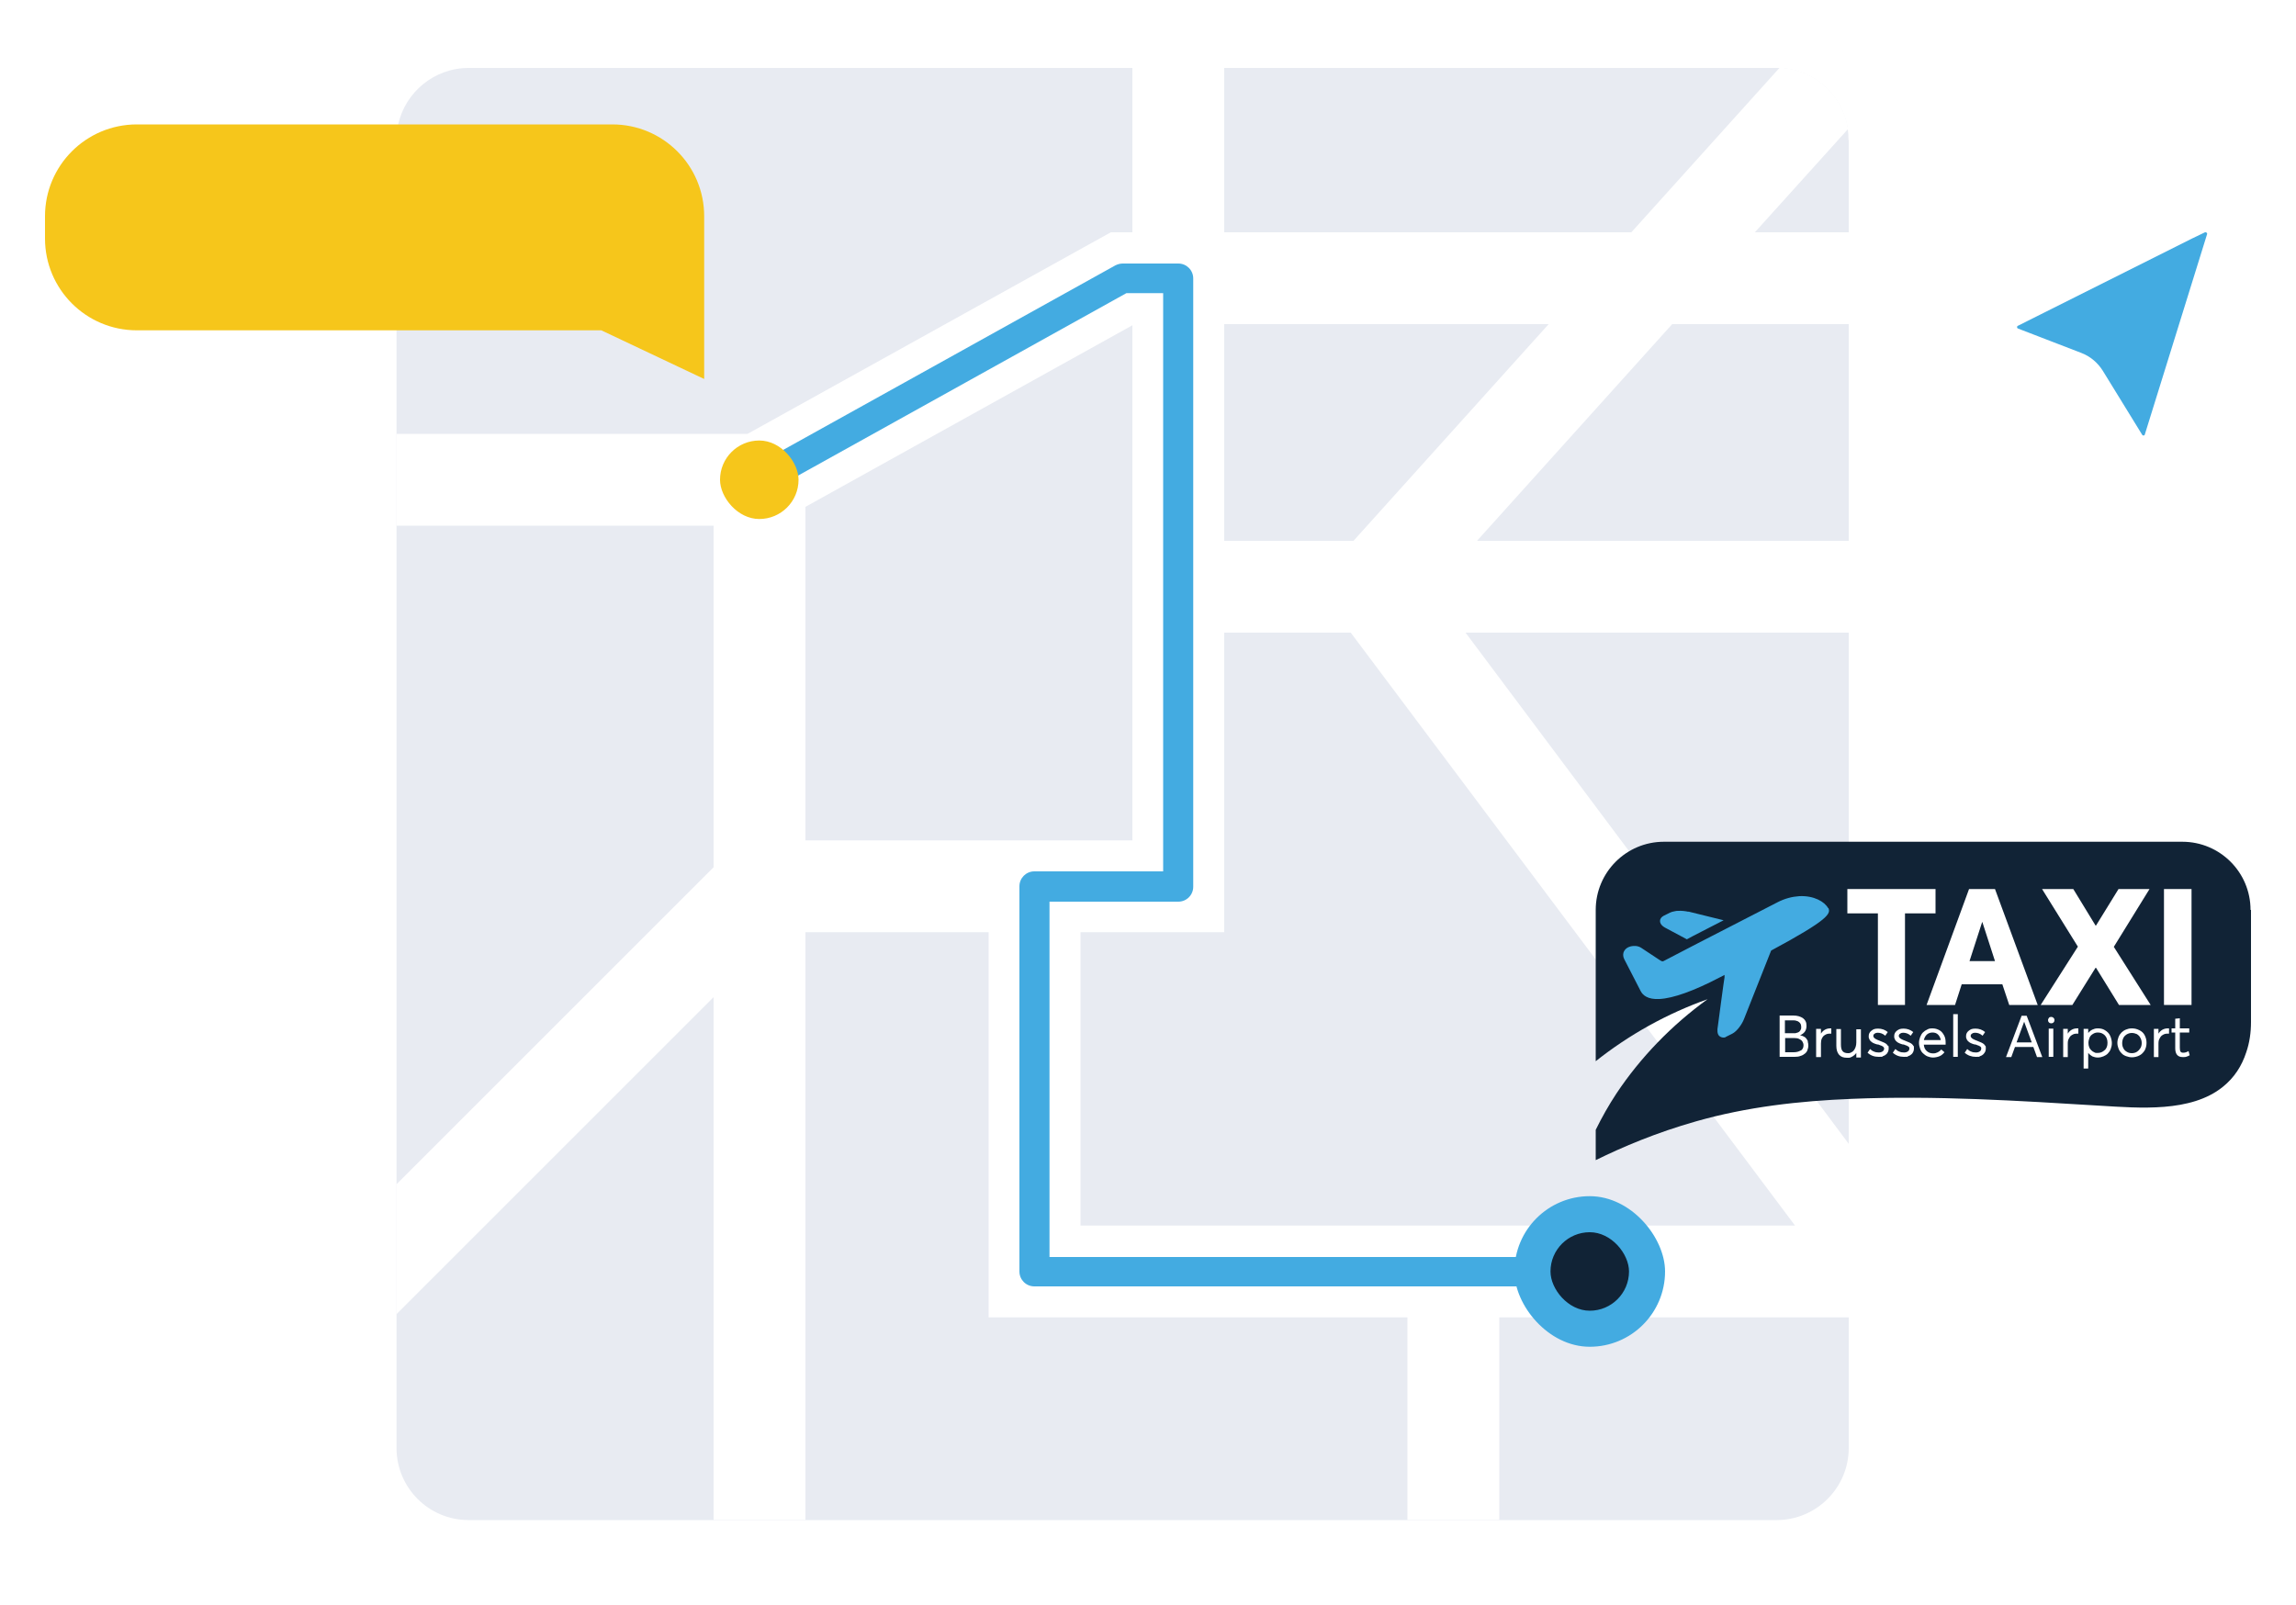
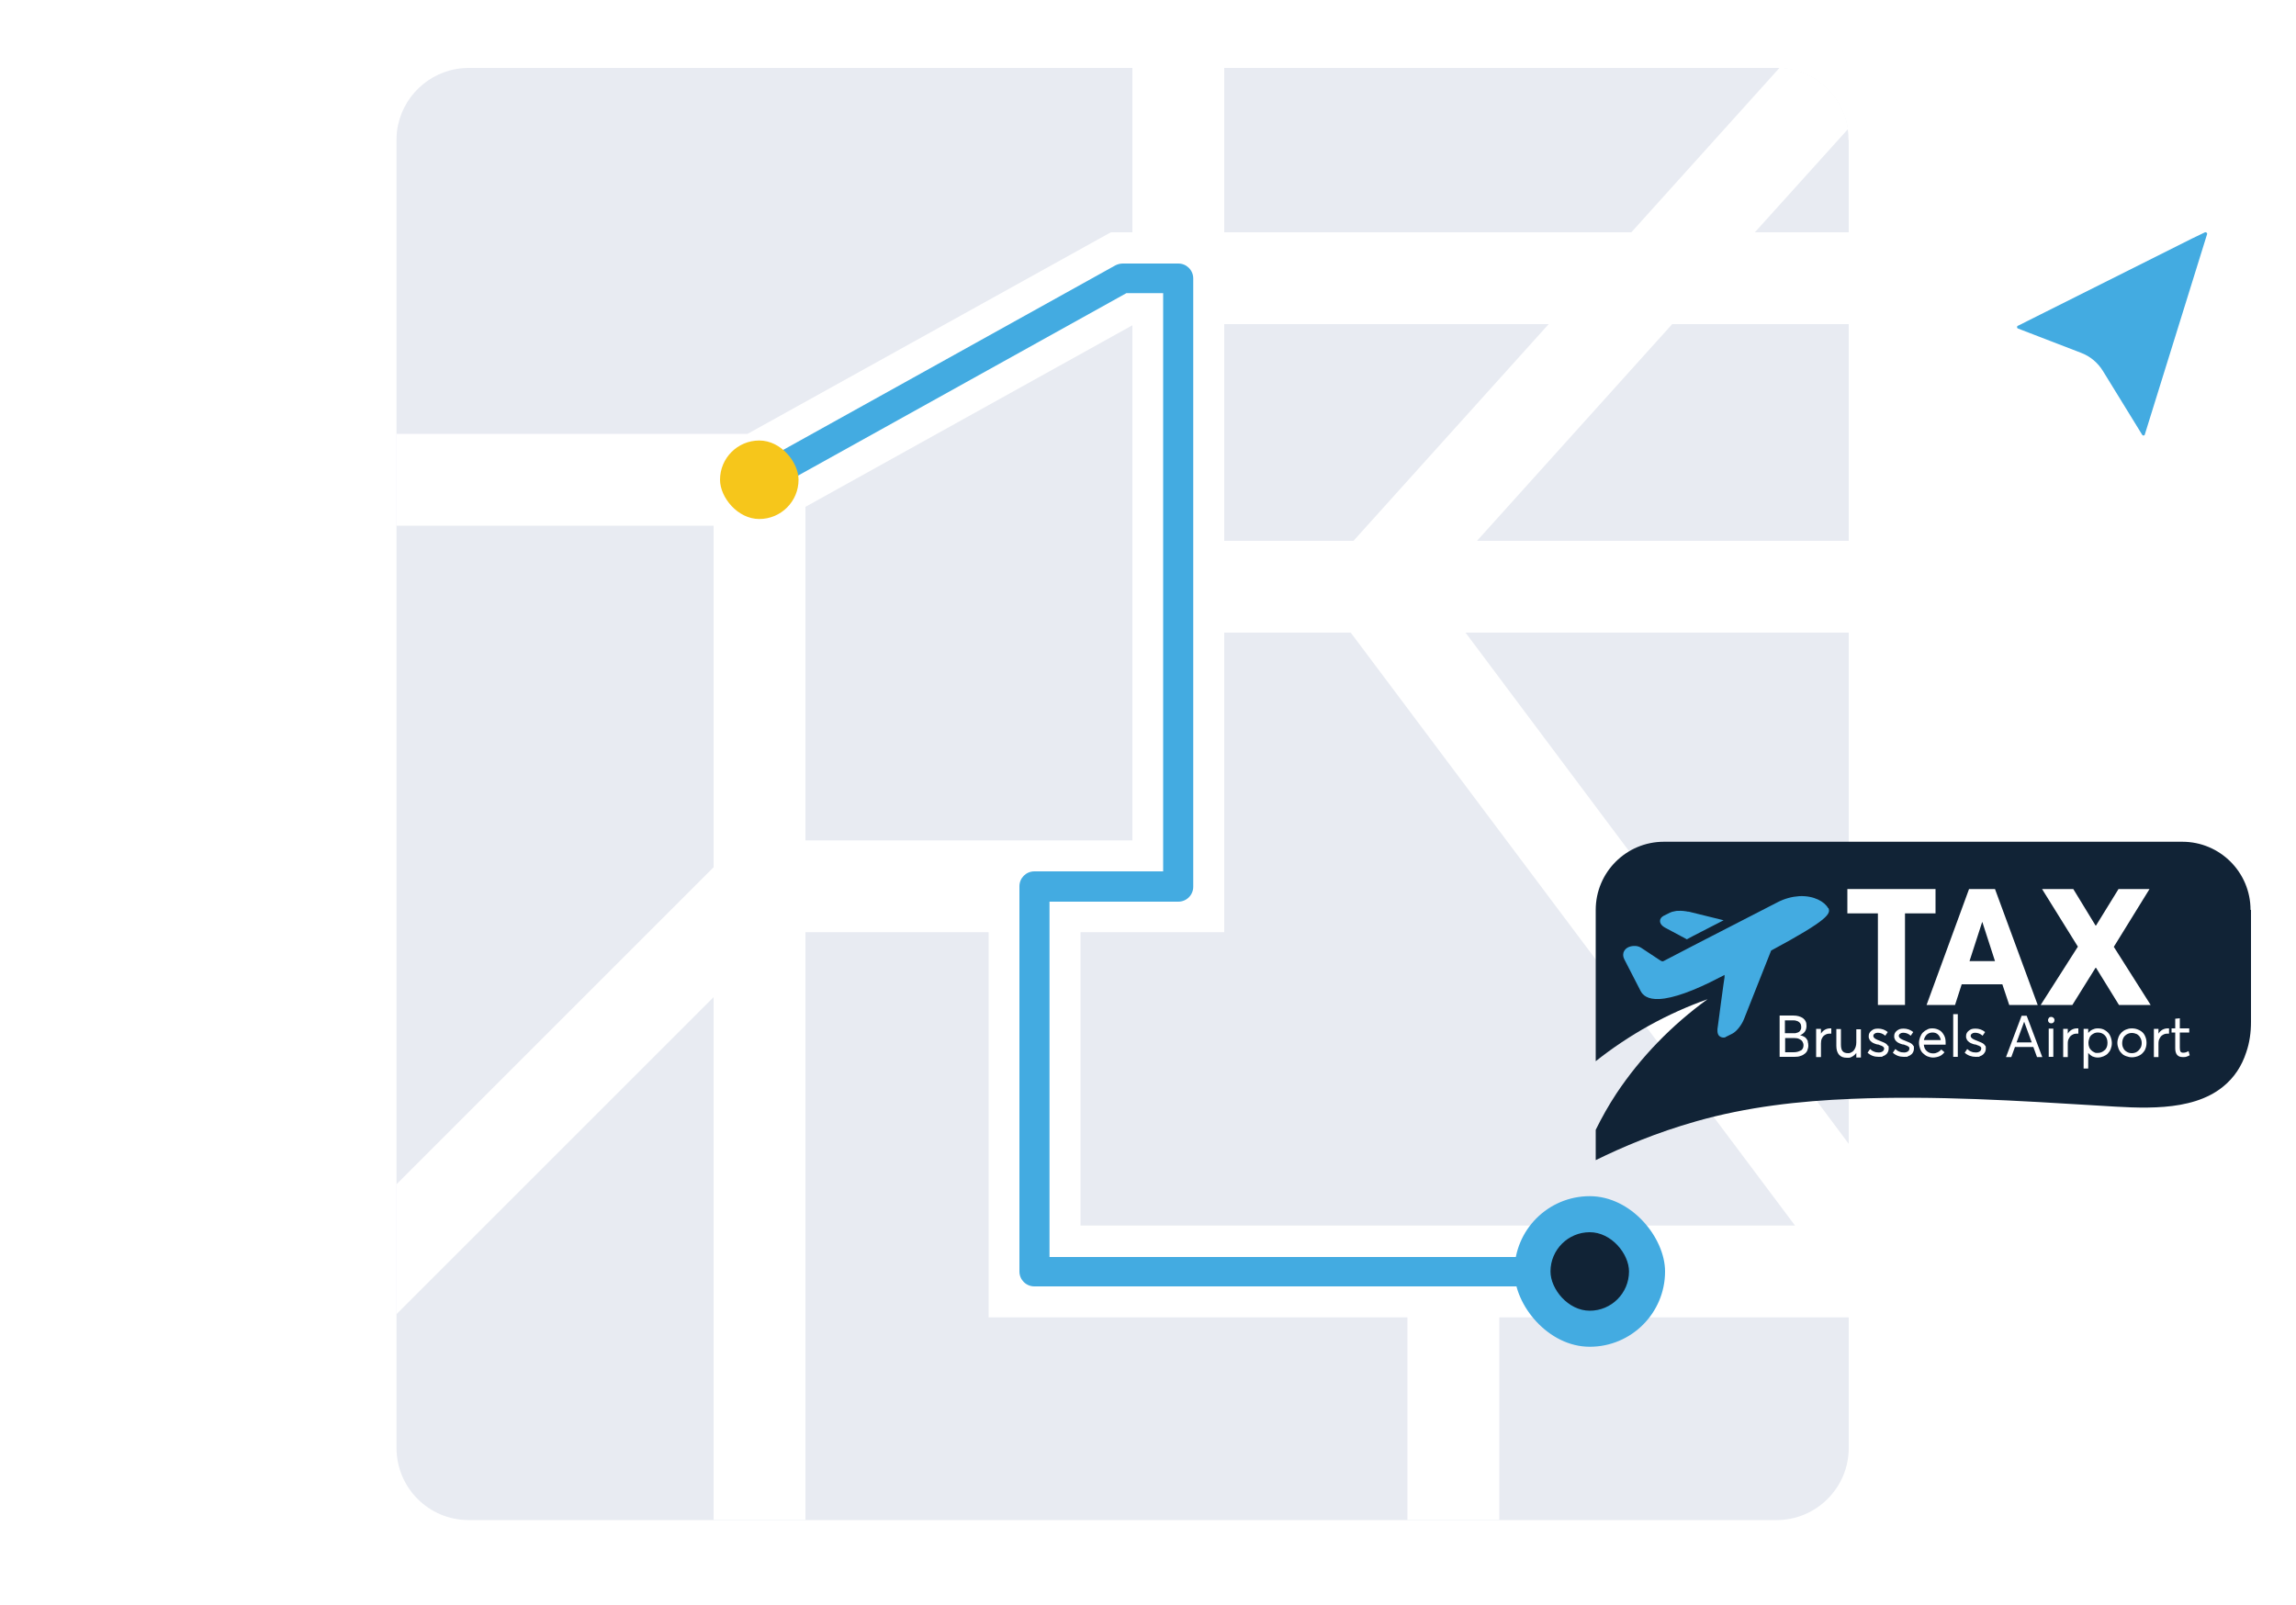
<svg xmlns="http://www.w3.org/2000/svg" id="Calque_3" version="1.1" viewBox="0 0 1000 699">
  <defs>
    <style>
      .st0 {
        fill: #112336;
      }

      .st1 {
        fill: #f6c61b;
      }

      .st2 {
        fill: #e8ebf2;
      }

      .st3, .st4 {
        fill: #43abe1;
      }

      .st5 {
        fill: #fff;
      }

      .st4 {
        filter: url(#drop-shadow-1);
        stroke: #fff;
        stroke-miterlimit: 10;
        stroke-width: 7px;
      }
    </style>
    <filter id="drop-shadow-1" x="859.2" y="82" width="121.2" height="126.7" filterUnits="userSpaceOnUse">
      <feOffset dx="0" dy="10" />
      <feGaussianBlur result="blur" stdDeviation="4" />
      <feFlood flood-color="#cfcece" flood-opacity=".2" />
      <feComposite in2="blur" operator="in" />
      <feComposite in="SourceGraphic" />
    </filter>
  </defs>
  <g>
    <path class="st2" d="M805.2,61v569.8c0,17.3-14.1,31.4-31.4,31.4H204.1c-17.4,0-31.4-14.1-31.4-31.4V61c0-2.3.2-4.6.7-6.7,3.1-14.1,15.7-24.7,30.7-24.7h569.7c.4,0,.8,0,1.2,0,15.2.6,27.6,11.9,29.8,26.7h0c.2,1.5.3,3.1.3,4.7Z" />
    <polygon class="st5" points="805.2 101.2 805.2 141.2 494.1 141.2 493.2 141.7 350.8 220.8 335.9 229 172.7 229 172.7 189 325.6 189 483.8 101.2 805.2 101.2" />
    <rect class="st5" x="310.8" y="209" width="40" height="453.1" />
    <polygon class="st5" points="533.2 29.5 533.2 406.1 339 406.1 310.8 434.4 172.7 572.5 172.7 515.9 310.8 377.8 322.5 366.1 493.2 366.1 493.2 29.5 533.2 29.5" />
    <rect class="st5" x="513.2" y="235.6" width="292.1" height="40" />
    <path class="st5" d="M805.2,498.5v66.7l-23.4-31.3-35.5-47.4-24.2-32.4-5-6.6-22-29.4-106.8-142.5-15.8-21.2,17-18.8,85.1-94.5,36-40,64.5-71.6c15.2.6,27.6,11.9,29.8,26.7h0s-40.5,44.9-40.5,44.9l-36,40-85.1,94.5-19.1,21.2,14.1,18.8,71.3,95.3,19.6,26.1,8.1,10.9,2.2,2.9,10.7,14.2.6.7,10.4,13.8,14,18.7,1.5,2,14.4,19.2,14.1,18.9Z" />
    <polygon class="st5" points="805.2 533.9 805.2 573.9 430.6 573.9 430.6 386.1 470.6 386.1 470.6 533.9 805.2 533.9" />
    <rect class="st5" x="613" y="553.9" width="40" height="108.2" />
    <g>
      <path class="st0" d="M980.4,396.4v48.8c0,4.5-.6,9-2.1,13.3-1.9,5.8-5.1,10.9-10.2,15-13.9,11.2-36.4,9.2-53.2,8.2-36.1-2.2-72.1-4.5-108.3-3-22.9.9-45.8,3.5-67.9,9.8-17.3,4.9-31.9,11.1-43.7,16.9,0-2.9,0-7.7,0-13.2,2.7-5.5,5.7-10.8,9-15.8,10.5-15.8,24.2-29.9,39.7-41.1-17.5,6.2-34.1,15.4-48.7,27v-65.9c0-16.4,13.3-29.7,29.7-29.7h225.8c16.4,0,29.7,13.3,29.7,29.7Z" />
      <g>
        <path class="st5" d="M804.6,387.3v10.6h13.3v39.9h11.8v-39.9h13.3v-10.6h-38.5Z" />
        <path class="st5" d="M869,387.3h-11.4l-18.5,50.5h12.4l2.9-9h17.7l3,9h12.4l-18.6-50.5ZM857.8,418.7l5.5-17h.1l5.5,17h-11.2Z" />
        <path class="st5" d="M920.7,412.4l15.5-25.1h-13.5l-9.8,15.9h-.2l-9.7-15.9h-13.6l15.6,25.1-16.2,25.4h13.8l10.1-16.2h.2l10,16.2h13.8l-16.1-25.4Z" />
-         <path class="st5" d="M942.5,387.3v50.5h12v-50.5h-12Z" />
+         <path class="st5" d="M942.5,387.3v50.5h12h-12Z" />
      </g>
      <g>
        <path class="st5" d="M787.5,453.8c-.2-.5-.5-1-.8-1.4-.3-.4-.7-.7-1.2-.9-.4-.2-.9-.4-1.5-.5h0c.9-.4,1.6-.9,2.1-1.6.5-.7.7-1.6.7-2.5s-.1-1.4-.4-2c-.3-.6-.7-1-1.2-1.4-.5-.3-1.1-.6-1.8-.8-.7-.2-1.5-.3-2.4-.3h-5.9v18h6.5c1,0,1.9-.1,2.6-.4.8-.2,1.4-.6,1.9-1,.5-.4.9-.9,1.1-1.5.2-.6.4-1.2.4-2s-.1-1.2-.3-1.8ZM777.4,444.5h3.2c.7,0,1.3,0,1.8.2.5.1.9.3,1.2.6.3.2.5.5.7.9.1.3.2.7.2,1.2s0,.8-.2,1.1c-.1.3-.3.6-.5.8-.2.2-.5.4-.8.5s-.6.2-1,.3c-.3,0-.7,0-1,0h-3.6v-5.7ZM784.3,457.6c-.8.5-1.8.8-3.1.8h-3.7v-6.2h3.8c.9,0,1.7.1,2.3.4.6.3,1.1.6,1.4,1.1.3.5.5,1,.5,1.7,0,1-.4,1.8-1.2,2.3Z" />
        <path class="st5" d="M797.1,448c-.8,0-1.6.2-2.3.6-.7.4-1.3,1-1.7,1.7h0v-2.1h-2.1v12.3h2.1v-5.9c0-.8.1-1.6.4-2.2.3-.6.7-1.2,1.3-1.5.6-.4,1.2-.6,2-.6s.5,0,.8,0v-2.3c-.1,0-.3,0-.5,0Z" />
        <path class="st5" d="M808.5,448.1v6c0,.7-.1,1.4-.3,2-.2.6-.5,1.1-.8,1.5-.3.4-.7.7-1.2.9-.3.2-.7.3-1,.3-.1,0-.2,0-.4,0-1,0-1.8-.3-2.3-.9-.5-.6-.7-1.6-.7-2.9v-6.7h-2v7.3c0,1.7.4,3,1.2,3.9.8.9,1.9,1.3,3.4,1.3s.5,0,.8,0c.5,0,1-.2,1.5-.5.7-.4,1.3-.9,1.8-1.6h0v2h2v-12.3h-2Z" />
        <path class="st5" d="M822.3,455.7c-.3-.6-.8-1.1-1.7-1.5-.3-.1-1.1-.5-2.4-1-.4-.1-.7-.3-.9-.4-.2-.1-.5-.2-.7-.4-.2-.2-.4-.3-.5-.5s-.2-.4-.2-.6c0-.4.2-.8.6-1,.4-.3.8-.4,1.3-.4,1.2,0,2.3.4,3.3,1.3l1.1-1.6c-1.2-1-2.6-1.5-4.2-1.5s-2.1.3-2.9.9c-.8.6-1.2,1.4-1.2,2.3s0,.8.2,1.2c.1.4.3.7.5.9.2.2.5.5.8.7.3.2.7.4,1,.5.3.1.7.3,1.2.4,0,0,.2,0,.3,0,.3,0,.5.2.6.2.1,0,.3.1.5.2.2,0,.4.1.5.2.1,0,.2.1.4.2.2,0,.2.2.3.2,0,0,.1.2.2.2,0,.1.1.2.2.3,0,.1,0,.2,0,.3,0,.5-.2.9-.6,1.2s-1,.5-1.7.5-1.5-.1-2.1-.4c-.6-.2-1.2-.6-1.7-1.1l-1.1,1.6c1.3,1.2,2.9,1.8,4.8,1.8s1.4,0,1.9-.3c.6-.2,1-.4,1.4-.8.4-.3.6-.7.8-1.1.2-.4.3-.9.3-1.4s0-1-.2-1.3Z" />
        <path class="st5" d="M833.4,455.7c-.3-.6-.8-1.1-1.7-1.5-.3-.1-1.1-.5-2.4-1-.4-.1-.7-.3-.9-.4-.2-.1-.5-.2-.7-.4-.2-.2-.4-.3-.5-.5s-.2-.4-.2-.6c0-.4.2-.8.6-1,.4-.3.8-.4,1.3-.4,1.2,0,2.3.4,3.3,1.3l1.1-1.6c-1.2-1-2.7-1.5-4.2-1.5s-2.1.3-2.9.9c-.8.6-1.2,1.4-1.2,2.3s0,.8.2,1.2c.1.4.3.7.5.9.2.2.5.5.8.7.4.2.7.4,1,.5.3.1.7.3,1.2.4,0,0,.2,0,.3,0,.3,0,.5.2.6.2.1,0,.3.1.5.2.2,0,.4.1.5.2,0,0,.2.1.4.2.1,0,.2.2.3.2,0,0,.1.2.2.2,0,.1.1.2.1.3,0,.1,0,.2,0,.3,0,.5-.2.9-.6,1.2s-1,.5-1.7.5-1.5-.1-2.1-.4c-.6-.2-1.1-.6-1.7-1.1l-1.1,1.6c1.3,1.2,2.9,1.8,4.8,1.8s1.4,0,1.9-.3c.6-.2,1-.4,1.4-.8.4-.3.6-.7.8-1.1.2-.4.3-.9.3-1.4s0-1-.2-1.3Z" />
        <path class="st5" d="M847.4,454.1c0-1.2-.2-2.2-.7-3.1-.5-.9-1.1-1.7-2-2.2-.9-.5-1.9-.8-3-.8s-1.6.1-2.3.5c-.7.3-1.3.7-1.9,1.3-.5.5-.9,1.2-1.2,2-.3.8-.5,1.6-.5,2.5s.2,1.8.5,2.6c.3.8.7,1.5,1.3,2,.5.5,1.2,1,1.9,1.3.8.3,1.6.5,2.4.5s2-.2,2.9-.6c.9-.4,1.5-1,2.1-1.7l-1.4-1.2c-.4.5-.9.9-1.5,1.2-.6.3-1.2.5-2,.5-1.1,0-2-.3-2.8-1-.8-.7-1.2-1.6-1.3-2.8h9.5c0-.2,0-.5,0-.8ZM837.9,453.2c.2-1,.6-1.8,1.3-2.5.7-.6,1.5-.9,2.5-.9s1.8.3,2.4.9c.6.6,1,1.4,1.2,2.4h-7.4Z" />
        <path class="st5" d="M850.7,441.8v18.6h2v-18.6h-2Z" />
        <path class="st5" d="M864.7,455.7c-.3-.6-.8-1.1-1.7-1.5-.3-.1-1.1-.5-2.4-1-.4-.1-.7-.3-.9-.4-.2-.1-.5-.2-.7-.4-.2-.2-.4-.3-.5-.5-.1-.2-.2-.4-.2-.6,0-.4.2-.8.6-1,.4-.3.8-.4,1.3-.4,1.2,0,2.3.4,3.3,1.3l1.1-1.6c-1.2-1-2.6-1.5-4.2-1.5s-2.1.3-2.9.9c-.8.6-1.2,1.4-1.2,2.3s0,.8.2,1.2c.1.4.3.7.5.9.2.2.5.5.8.7.3.2.7.4,1,.5.3.1.7.3,1.2.4,0,0,.2,0,.3,0,.3,0,.5.2.6.2.1,0,.3.1.5.2.2,0,.4.1.5.2.1,0,.2.1.4.2.2,0,.2.2.3.2,0,0,.1.2.2.2,0,.1.1.2.1.3,0,.1,0,.2,0,.3,0,.5-.2.9-.6,1.2s-1,.5-1.7.5-1.5-.1-2.1-.4c-.6-.2-1.1-.6-1.7-1.1l-1.1,1.6c1.3,1.2,3,1.8,4.8,1.8s1.4,0,1.9-.3c.6-.2,1-.4,1.4-.8.3-.3.6-.7.8-1.1.2-.4.3-.9.3-1.4s0-1-.2-1.3Z" />
        <path class="st5" d="M882.7,442.5h-2.2l-6.8,18h2.3l1.6-4.4h8l1.6,4.4h2.3l-6.8-18ZM878.3,454.1l3.3-9h0l3.3,9h-6.6Z" />
        <path class="st5" d="M894.6,443.7c-.1-.2-.3-.4-.5-.5-.2-.1-.5-.2-.7-.2-.4,0-.8.1-1,.4s-.4.6-.4,1,.1.7.4,1,.6.4,1,.4.7-.1,1-.4c.3-.3.4-.6.4-1s0-.5-.2-.7ZM892.3,448.1v12.3h2v-12.3h-2Z" />
        <path class="st5" d="M904.6,448c-.8,0-1.6.2-2.3.6-.7.4-1.3,1-1.7,1.7h0v-2.1h-2v12.3h2v-5.9c0-.8.1-1.6.5-2.2.3-.6.7-1.2,1.3-1.5.6-.4,1.2-.6,2-.6s.5,0,.8,0v-2.3c-.1,0-.3,0-.5,0Z" />
        <path class="st5" d="M919,451.1c-.5-1-1.2-1.7-2.2-2.3-.9-.6-2-.8-3.1-.8s-1.6.2-2.3.5c-.7.3-1.3.8-1.9,1.5h0v-1.8h-2v17.3h2v-6.8h0c.5.6,1.1,1.1,1.8,1.5.7.3,1.5.5,2.4.5s1.6-.2,2.4-.5c.7-.3,1.4-.7,1.9-1.2.5-.5,1-1.2,1.3-2,.3-.8.5-1.6.5-2.6s-.3-2.3-.8-3.3ZM916.6,457.5c-.8.8-1.8,1.2-3,1.2s-1.1-.1-1.5-.3c-.5-.2-.9-.5-1.3-.9-.4-.4-.7-.8-.9-1.4-.2-.5-.3-1.1-.3-1.8s.2-1.6.5-2.3c.3-.7.8-1.2,1.5-1.6.6-.4,1.3-.6,2.1-.6,1.2,0,2.2.4,3,1.2.8.8,1.2,1.9,1.2,3.3s-.4,2.3-1.1,3.1Z" />
        <path class="st5" d="M934.1,451c-.5-1-1.3-1.7-2.3-2.2-1-.5-2-.8-3.2-.8s-1.8.2-2.6.5c-.8.3-1.5.8-2,1.3s-1,1.2-1.3,2c-.3.8-.5,1.6-.5,2.5s.2,1.7.5,2.5.7,1.4,1.3,2c.5.6,1.2,1,2,1.3.8.3,1.7.5,2.6.5s2.3-.3,3.2-.8c1-.5,1.7-1.3,2.3-2.2.5-1,.8-2,.8-3.3s-.3-2.3-.8-3.3ZM932.2,456.6c-.4.7-.9,1.2-1.5,1.6s-1.4.6-2.2.6-1.6-.2-2.2-.6c-.7-.4-1.2-.9-1.5-1.6-.4-.7-.5-1.4-.5-2.2s.2-1.6.5-2.2c.3-.7.9-1.2,1.5-1.6.7-.4,1.4-.6,2.2-.6s1.5.2,2.2.5c.6.4,1.2.9,1.5,1.6.4.7.6,1.4.6,2.3s-.2,1.6-.6,2.3Z" />
        <path class="st5" d="M944.1,448c-.8,0-1.6.2-2.3.6-.7.4-1.3,1-1.7,1.7h0v-2.1h-2v12.3h2v-5.9c0-.8.1-1.6.5-2.2.3-.6.7-1.2,1.3-1.5.6-.4,1.2-.6,2-.6s.5,0,.8,0v-2.3c0,0-.3,0-.5,0Z" />
        <path class="st5" d="M953,458c-.7.4-1.4.6-2.1.6s-1-.2-1.2-.5c-.2-.3-.3-.9-.3-1.7v-6.6h4.1v-1.8h-4.1v-4.4l-2,.2v4.2h-1.6v1.8h1.6v6.9c0,2.5,1.1,3.8,3.2,3.8s.9,0,1.3-.1c.4,0,.7-.2,1-.3.2-.1.5-.2.8-.4l-.5-1.8Z" />
      </g>
      <path class="st3" d="M796.2,395.6c-1.5-2.8-6.2-5.5-12.5-5.2-3.1.2-6.3,1-9.4,2.6l-34.6,17.8-15.2,7.9c-.1,0-.3.1-.4.1-.4,0-1.2-.5-1.9-1-2.5-1.7-6.2-4.1-7.4-4.9-.9-.6-2.1-.9-3.3-.8-1.9.1-3.4.9-4.1,2.2-.6,1-.6,2.3,0,3.5l7.2,14c.9,1.7,3,3.7,8.2,3.4,5.9-.3,14.9-3.5,26-9.3l1.6-.8.7-.4v1.1c-.1,0-2.9,21.2-2.9,21.2-.4,2-.2,3.4.5,4.2.5.5,1.2.8,1.9.8.4,0,.8,0,1.1-.3l2.8-1.4c2.1-1.1,4.2-4.1,5.1-6.4l1.7-4.3,10.1-25.5c25.1-13.5,26.1-16.1,24.9-18.6ZM735.4,397.2c-1.4-.3-3-.5-4.5-.4-.5,0-1,0-1.6.2-.7.1-1.4.3-2,.6l-2.8,1.4c-.9.5-1.5,1.3-1.5,2.2,0,1.8,1.9,2.8,3.1,3.4l8.6,4.6,2.6-1.4,13.4-6.9-15.4-3.8Z" />
    </g>
    <path class="st3" d="M692.4,560.4h-241.9c-3.6,0-6.5-2.9-6.5-6.5v-167.8c0-3.6,2.9-6.5,6.5-6.5h56.1V127.7h-16l-156.7,87.1c-3.1,1.7-7.1.6-8.8-2.5-1.7-3.1-.6-7.1,2.5-8.8l158.2-87.9c1-.5,2.1-.8,3.2-.8h24.2c3.6,0,6.5,2.9,6.5,6.5v265c0,3.6-2.9,6.5-6.5,6.5h-56.1v154.8h235.4c3.6,0,6.5,2.9,6.5,6.5s-2.9,6.5-6.5,6.5Z" />
    <rect class="st3" x="659.6" y="521.1" width="65.6" height="65.6" rx="32.8" ry="32.8" />
    <rect class="st0" x="675.3" y="536.8" width="34.2" height="34.2" rx="17.1" ry="17.1" />
    <rect class="st1" x="313.6" y="191.9" width="34.2" height="34.2" rx="17.1" ry="17.1" />
-     <path class="st1" d="M266.7,54.2H59.6c-22.1,0-40,17.9-40,40v9.7c0,22.1,17.9,40,40,40h202.3l44.8,21.2v-70.9c0-22.1-17.9-40-40-40Z" />
  </g>
  <path class="st4" d="M958.7,88l-81.4,40.8c-3.2,1.6-3,6.3.4,7.6l27.5,10.6c3.2,1.2,5.9,3.5,7.7,6.4l17.1,27.8c1.9,3.1,6.5,2.5,7.5-.9l27.1-87.2c1.1-3.5-2.6-6.6-5.9-5Z" />
</svg>